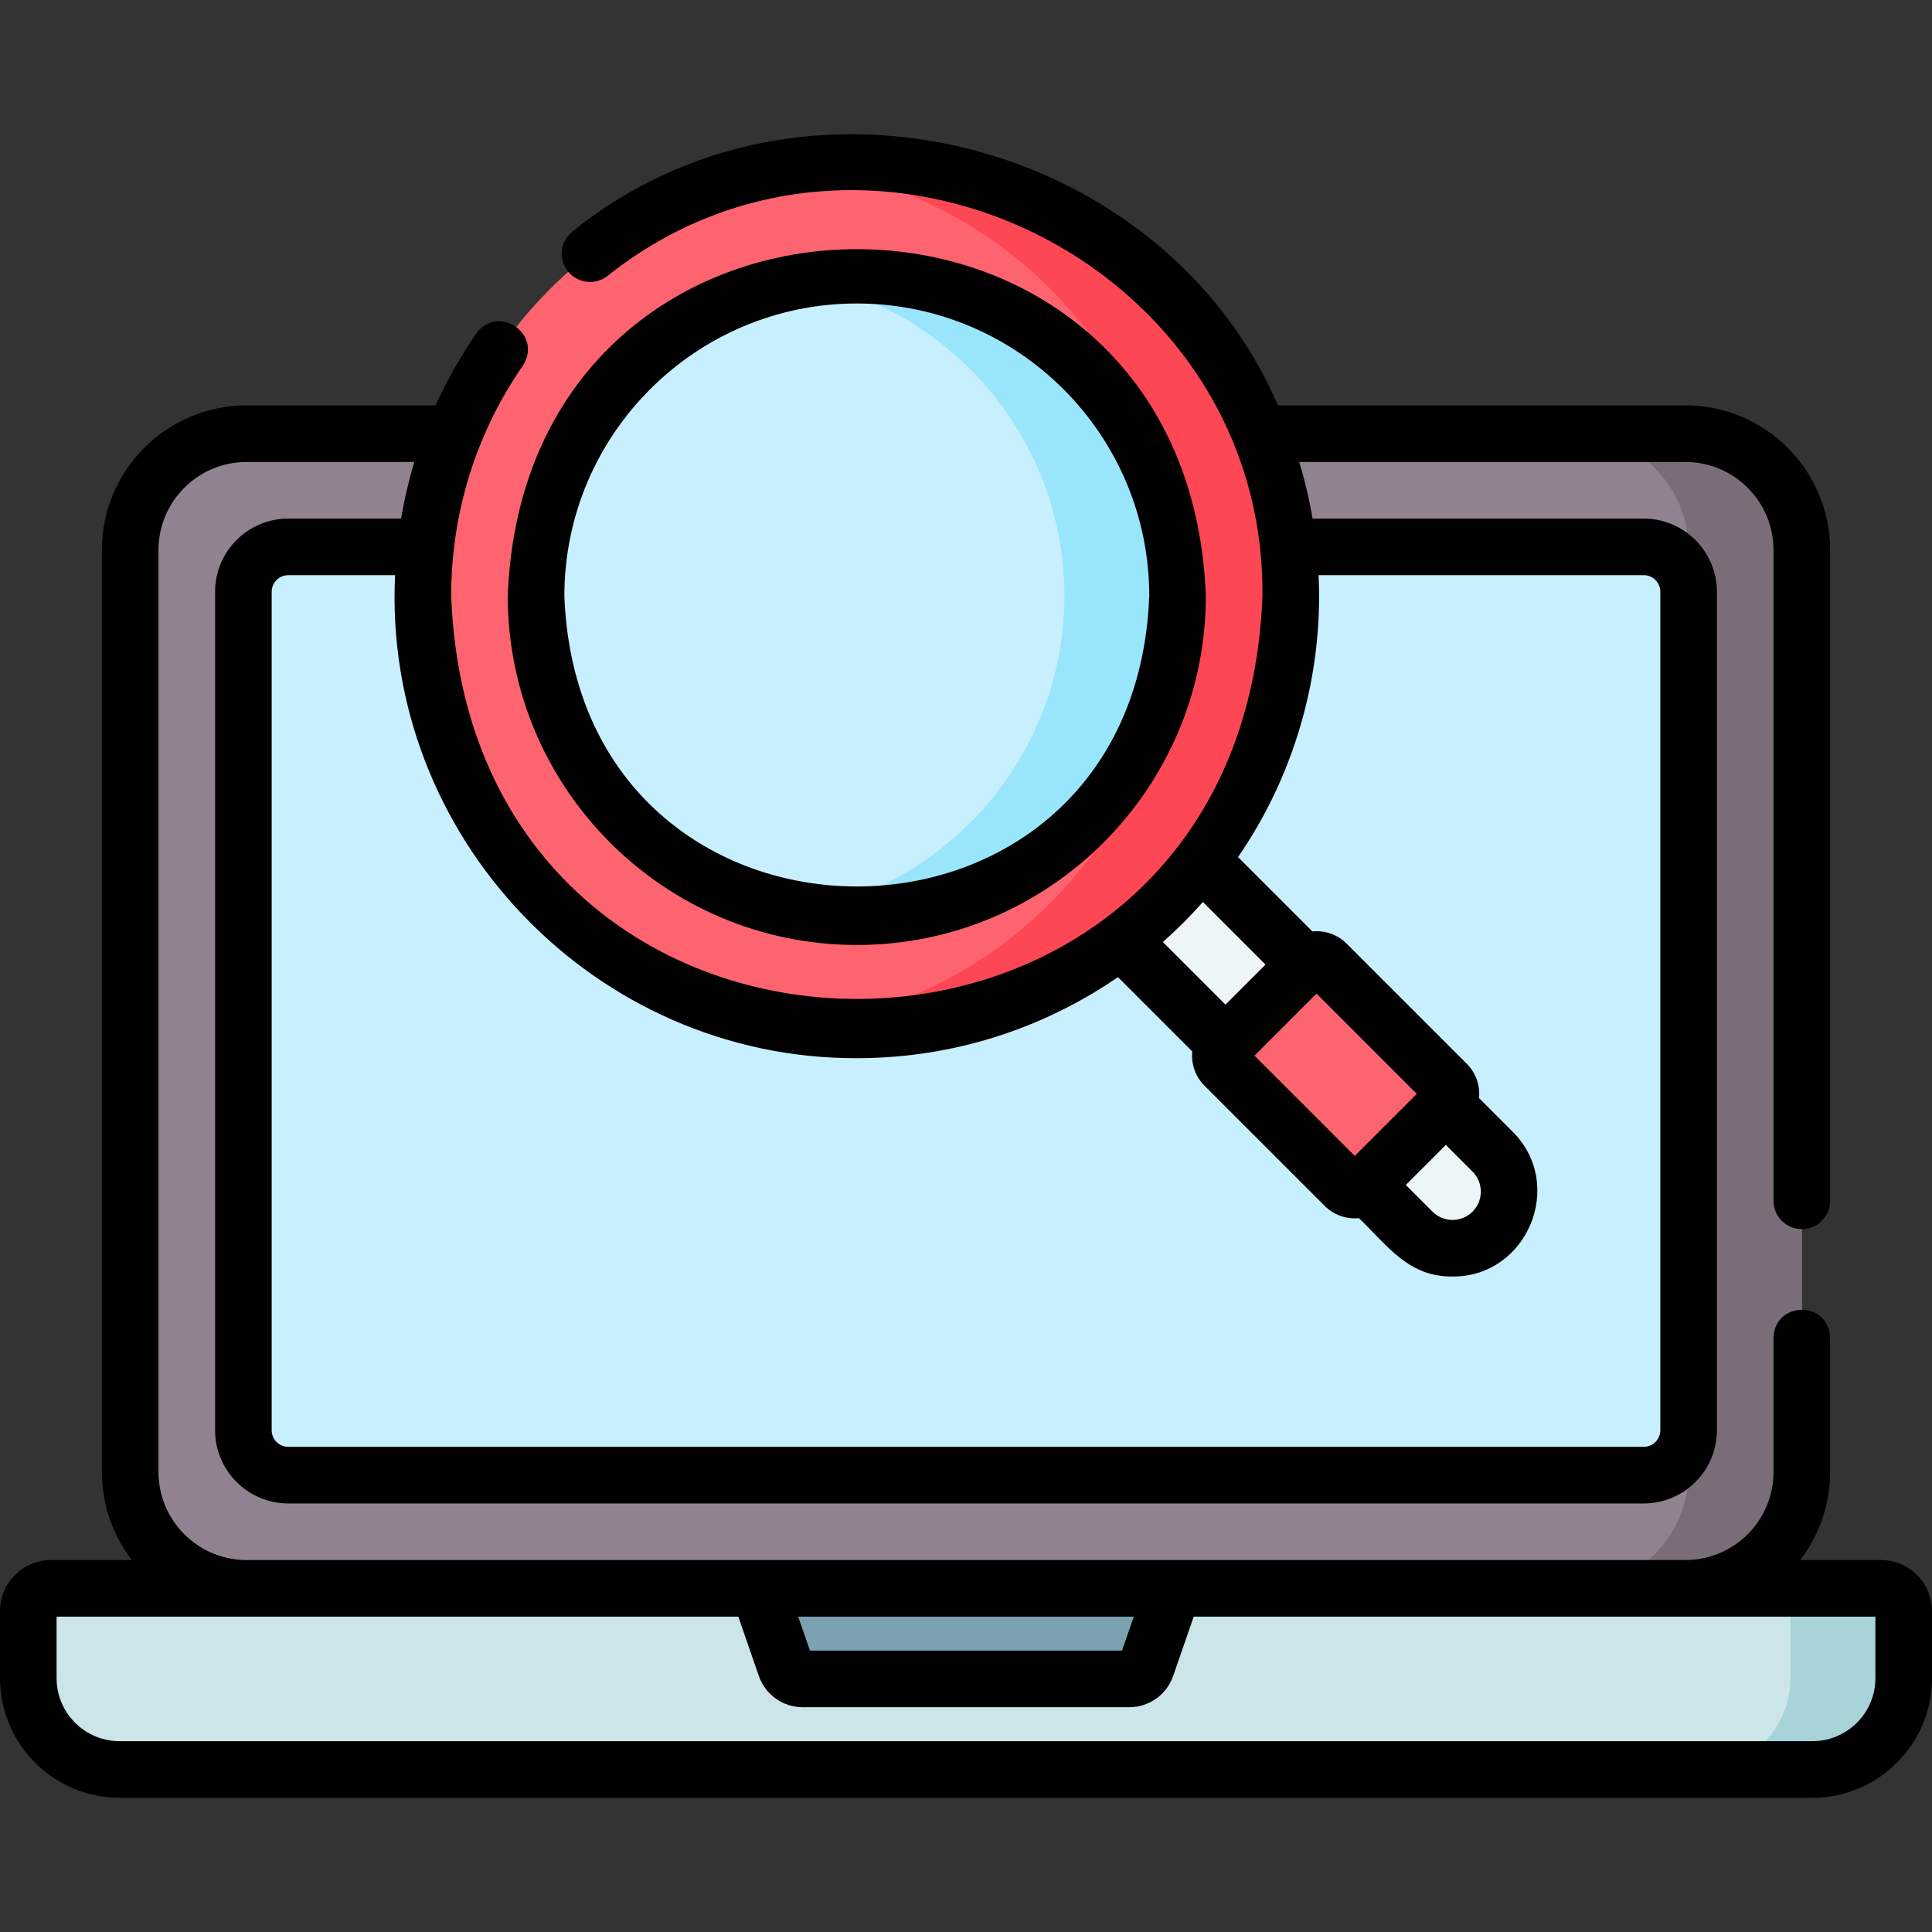
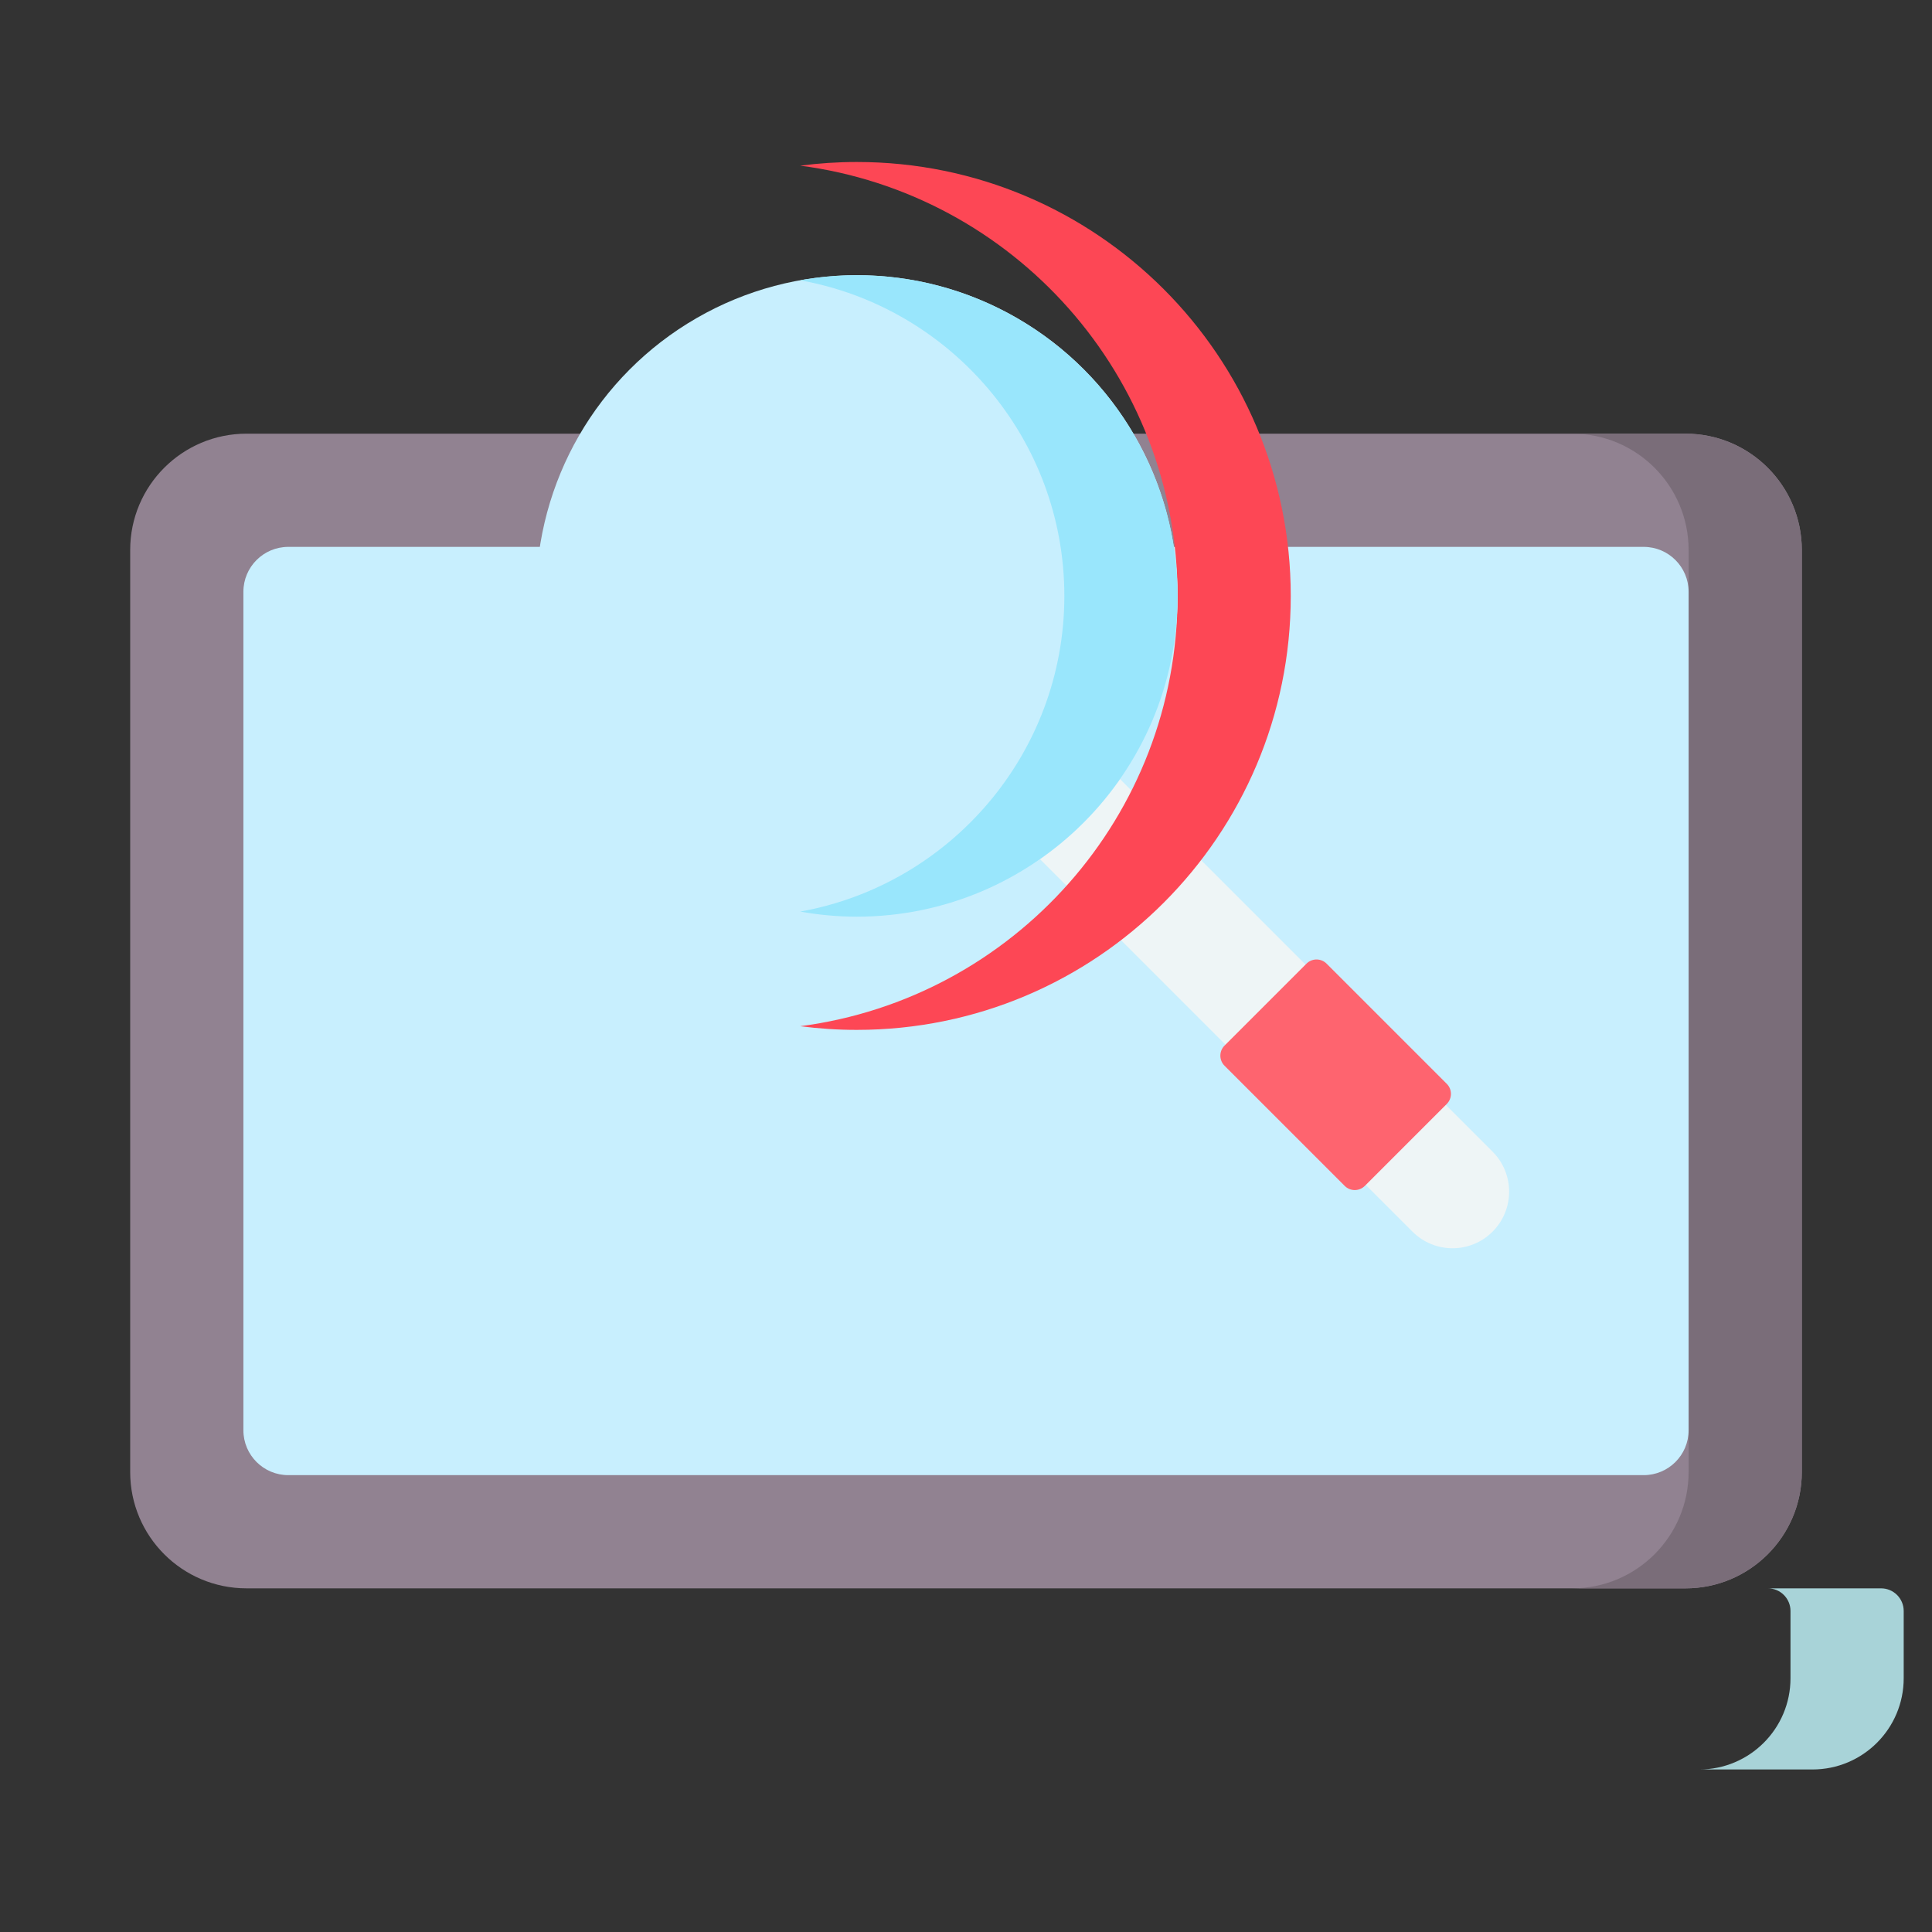
<svg xmlns="http://www.w3.org/2000/svg" id="Layer_1" enable-background="new 0 0 512 512" height="512" viewBox="0 0 512 512" width="512">
  <rect x="0" y="0" width="512" height="512" fill="#333333" stroke="none" />
  <g>
    <path d="m446.673 420.929h-381.346c-17.025 0-30.827-13.802-30.827-30.827v-244.346c0-17.025 13.802-30.827 30.827-30.827h381.346c17.025 0 30.827 13.802 30.827 30.827v244.346c0 17.025-13.802 30.827-30.827 30.827z" fill="#918291" />
    <path d="m446.673 114.929h-30c17.025 0 30.827 13.802 30.827 30.827v244.346c0 17.025-13.802 30.827-30.827 30.827h30c17.025 0 30.827-13.802 30.827-30.827v-244.346c0-17.025-13.802-30.827-30.827-30.827z" fill="#7a6d79" />
    <path d="m64.5 379.025v-222.192c0-6.574 5.33-11.904 11.904-11.904h359.192c6.574 0 11.904 5.33 11.904 11.904v222.192c0 6.574-5.33 11.904-11.904 11.904h-359.192c-6.574 0-11.904-5.33-11.904-11.904z" fill="#c8effe" />
-     <path d="m480.319 468.929h-448.638c-13.355 0-24.181-10.826-24.181-24.181v-17.819c0-3.314 2.686-6 6-6h485c3.314 0 6 2.686 6 6v17.819c0 13.355-10.826 24.181-24.181 24.181z" fill="#cbe5e8" />
    <path d="m498.5 420.929h-30c3.314 0 6 2.686 6 6v17.819c0 13.355-10.826 24.181-24.181 24.181h30c13.355 0 24.181-10.826 24.181-24.181v-17.819c0-3.314-2.686-6-6-6z" fill="#a8d3d8" />
    <path d="m374.329 326.408-127.728-127.729 21.213-21.213 127.728 127.728c5.858 5.858 5.858 15.355 0 21.213-5.857 5.858-15.355 5.858-21.213.001z" fill="#eef5f6" />
    <path d="m383.41 292.557-21.718 21.718c-1.473 1.473-3.861 1.473-5.333 0l-31.846-31.846c-1.473-1.473-1.473-3.861 0-5.333l21.718-21.718c1.473-1.473 3.861-1.473 5.333 0l31.846 31.846c1.473 1.473 1.473 3.861 0 5.333z" fill="#fe646f" />
-     <circle cx="227.064" cy="157.929" fill="#fe646f" r="115" />
-     <path d="m227.064 42.929c-5.084 0-10.09.334-15 .973 56.425 7.351 100 55.598 100 114.027s-43.575 106.676-100 114.027c4.91.64 9.916.973 15 .973 63.513 0 115-51.487 115-115s-51.487-115-115-115z" fill="#fd4755" />
+     <path d="m227.064 42.929c-5.084 0-10.09.334-15 .973 56.425 7.351 100 55.598 100 114.027s-43.575 106.676-100 114.027c4.91.64 9.916.973 15 .973 63.513 0 115-51.487 115-115s-51.487-115-115-115" fill="#fd4755" />
    <circle cx="227.064" cy="157.929" fill="#c8effe" r="85" />
    <path d="m227.064 72.929c-5.12 0-10.127.481-15 1.352 39.736 7.108 70 41.899 70 83.648s-30.264 76.539-70 83.648c4.873.872 9.88 1.352 15 1.352 46.869 0 85-38.131 85-85s-38.13-85-85-85z" fill="#99e6fc" />
-     <path d="m299.275 444.929h-86.55c-2.046 0-3.866-1.296-4.535-3.229l-7.19-20.771h110l-7.19 20.771c-.669 1.933-2.49 3.229-4.535 3.229z" fill="#7ca1b1" />
    <g>
-       <path d="m498.5 413.429h-21.448c4.978-6.468 7.948-14.556 7.948-23.33v-35.555c-.318-9.942-14.724-9.866-15 0v35.555c0 12.864-10.466 23.33-23.33 23.33h-381.34c-12.864 0-23.33-10.466-23.33-23.33v-244.34c0-12.864 10.466-23.33 23.33-23.33h44.466c-1.484 4.911-2.65 9.919-3.505 15h-29.891c-10.697 0-19.4 8.703-19.4 19.4v222.2c0 10.697 8.703 19.4 19.4 19.4h359.2c10.697 0 19.4-8.703 19.4-19.4v-222.2c0-10.697-8.703-19.4-19.4-19.4h-87.76c-.865-5.114-2.047-10.121-3.527-15h102.357c12.864 0 23.33 10.466 23.33 23.33v172.478c0 4.142 3.357 7.5 7.5 7.5s7.5-3.358 7.5-7.5v-172.478c0-21.135-17.194-38.33-38.33-38.33h-108.006c-30.236-70.232-125.766-95.597-186.912-46.119-3.265 2.547-3.846 7.26-1.297 10.525 2.549 3.266 7.263 3.846 10.526 1.298 69.167-55.063 174.339-3.679 173.583 84.797-5.4 142.396-209.605 142.398-214.999-.003 0-21.939 6.564-43.038 18.982-61.015 5.393-8.325-6.469-16.508-12.342-8.525-4.184 6.057-7.769 12.431-10.766 19.042h-50.109c-21.136 0-38.33 17.195-38.33 38.33v244.34c0 8.774 2.97 16.863 7.948 23.33h-21.448c-7.444 0-13.5 6.056-13.5 13.5v17.819c0 17.469 14.212 31.681 31.681 31.681h448.639c17.469 0 31.681-14.212 31.681-31.681v-17.819c-.001-7.444-6.057-13.5-13.501-13.5zm-115.342-110.013 7.081 7.081c2.925 2.924 2.925 7.683.001 10.606-2.925 2.923-7.683 2.925-10.607 0l-7.081-7.081zm-24.133 2.919-26.573-26.573 16.445-16.445 26.573 26.573zm-34.259-40.099-16.592-16.591c3.747-3.317 7.289-6.86 10.606-10.606l16.591 16.591zm-97.702 14.193c25.661 0 49.5-7.937 69.203-21.477l19.702 19.702c-.318 3.244.761 6.599 3.24 9.078l31.847 31.846c2.484 2.472 5.789 3.557 9.078 3.24 7.662 7.389 13.112 15.581 24.802 15.471 19.764.134 30.073-24.299 15.91-38.399 0 0-8.891-8.891-8.891-8.891.318-3.244-.761-6.6-3.24-9.079l-31.848-31.848c-2.479-2.477-5.833-3.555-9.076-3.238l-19.702-19.702c14.522-20.976 22.66-47.571 21.347-74.703h86.164c2.427 0 4.4 1.974 4.4 4.4v222.2c0 2.426-1.974 4.4-4.4 4.4h-359.2c-2.427 0-4.4-1.974-4.4-4.4v-222.2c0-2.426 1.974-4.4 4.4-4.4h28.298c-3.318 69.377 52.907 128.185 122.366 128zm73.404 148-3.115 9h-82.705l-3.115-9zm196.532 16.319c0 9.198-7.483 16.681-16.681 16.681h-448.638c-9.197 0-16.681-7.483-16.681-16.681v-16.319h180.659l5.444 15.727c1.716 4.949 6.386 8.273 11.623 8.273h86.549c5.237 0 9.907-3.325 11.624-8.276l5.443-15.724h180.658z" />
-       <path d="m227.064 250.429c51.005 0 92.5-41.495 92.5-92.5-4.65-122.545-180.369-122.512-185 .001 0 51.004 41.496 92.499 92.5 92.499zm0-170c42.733 0 77.5 34.767 77.5 77.5-3.897 102.673-151.119 102.645-155-.001 0-42.732 34.767-77.499 77.5-77.499z" />
-     </g>
+       </g>
  </g>
</svg>